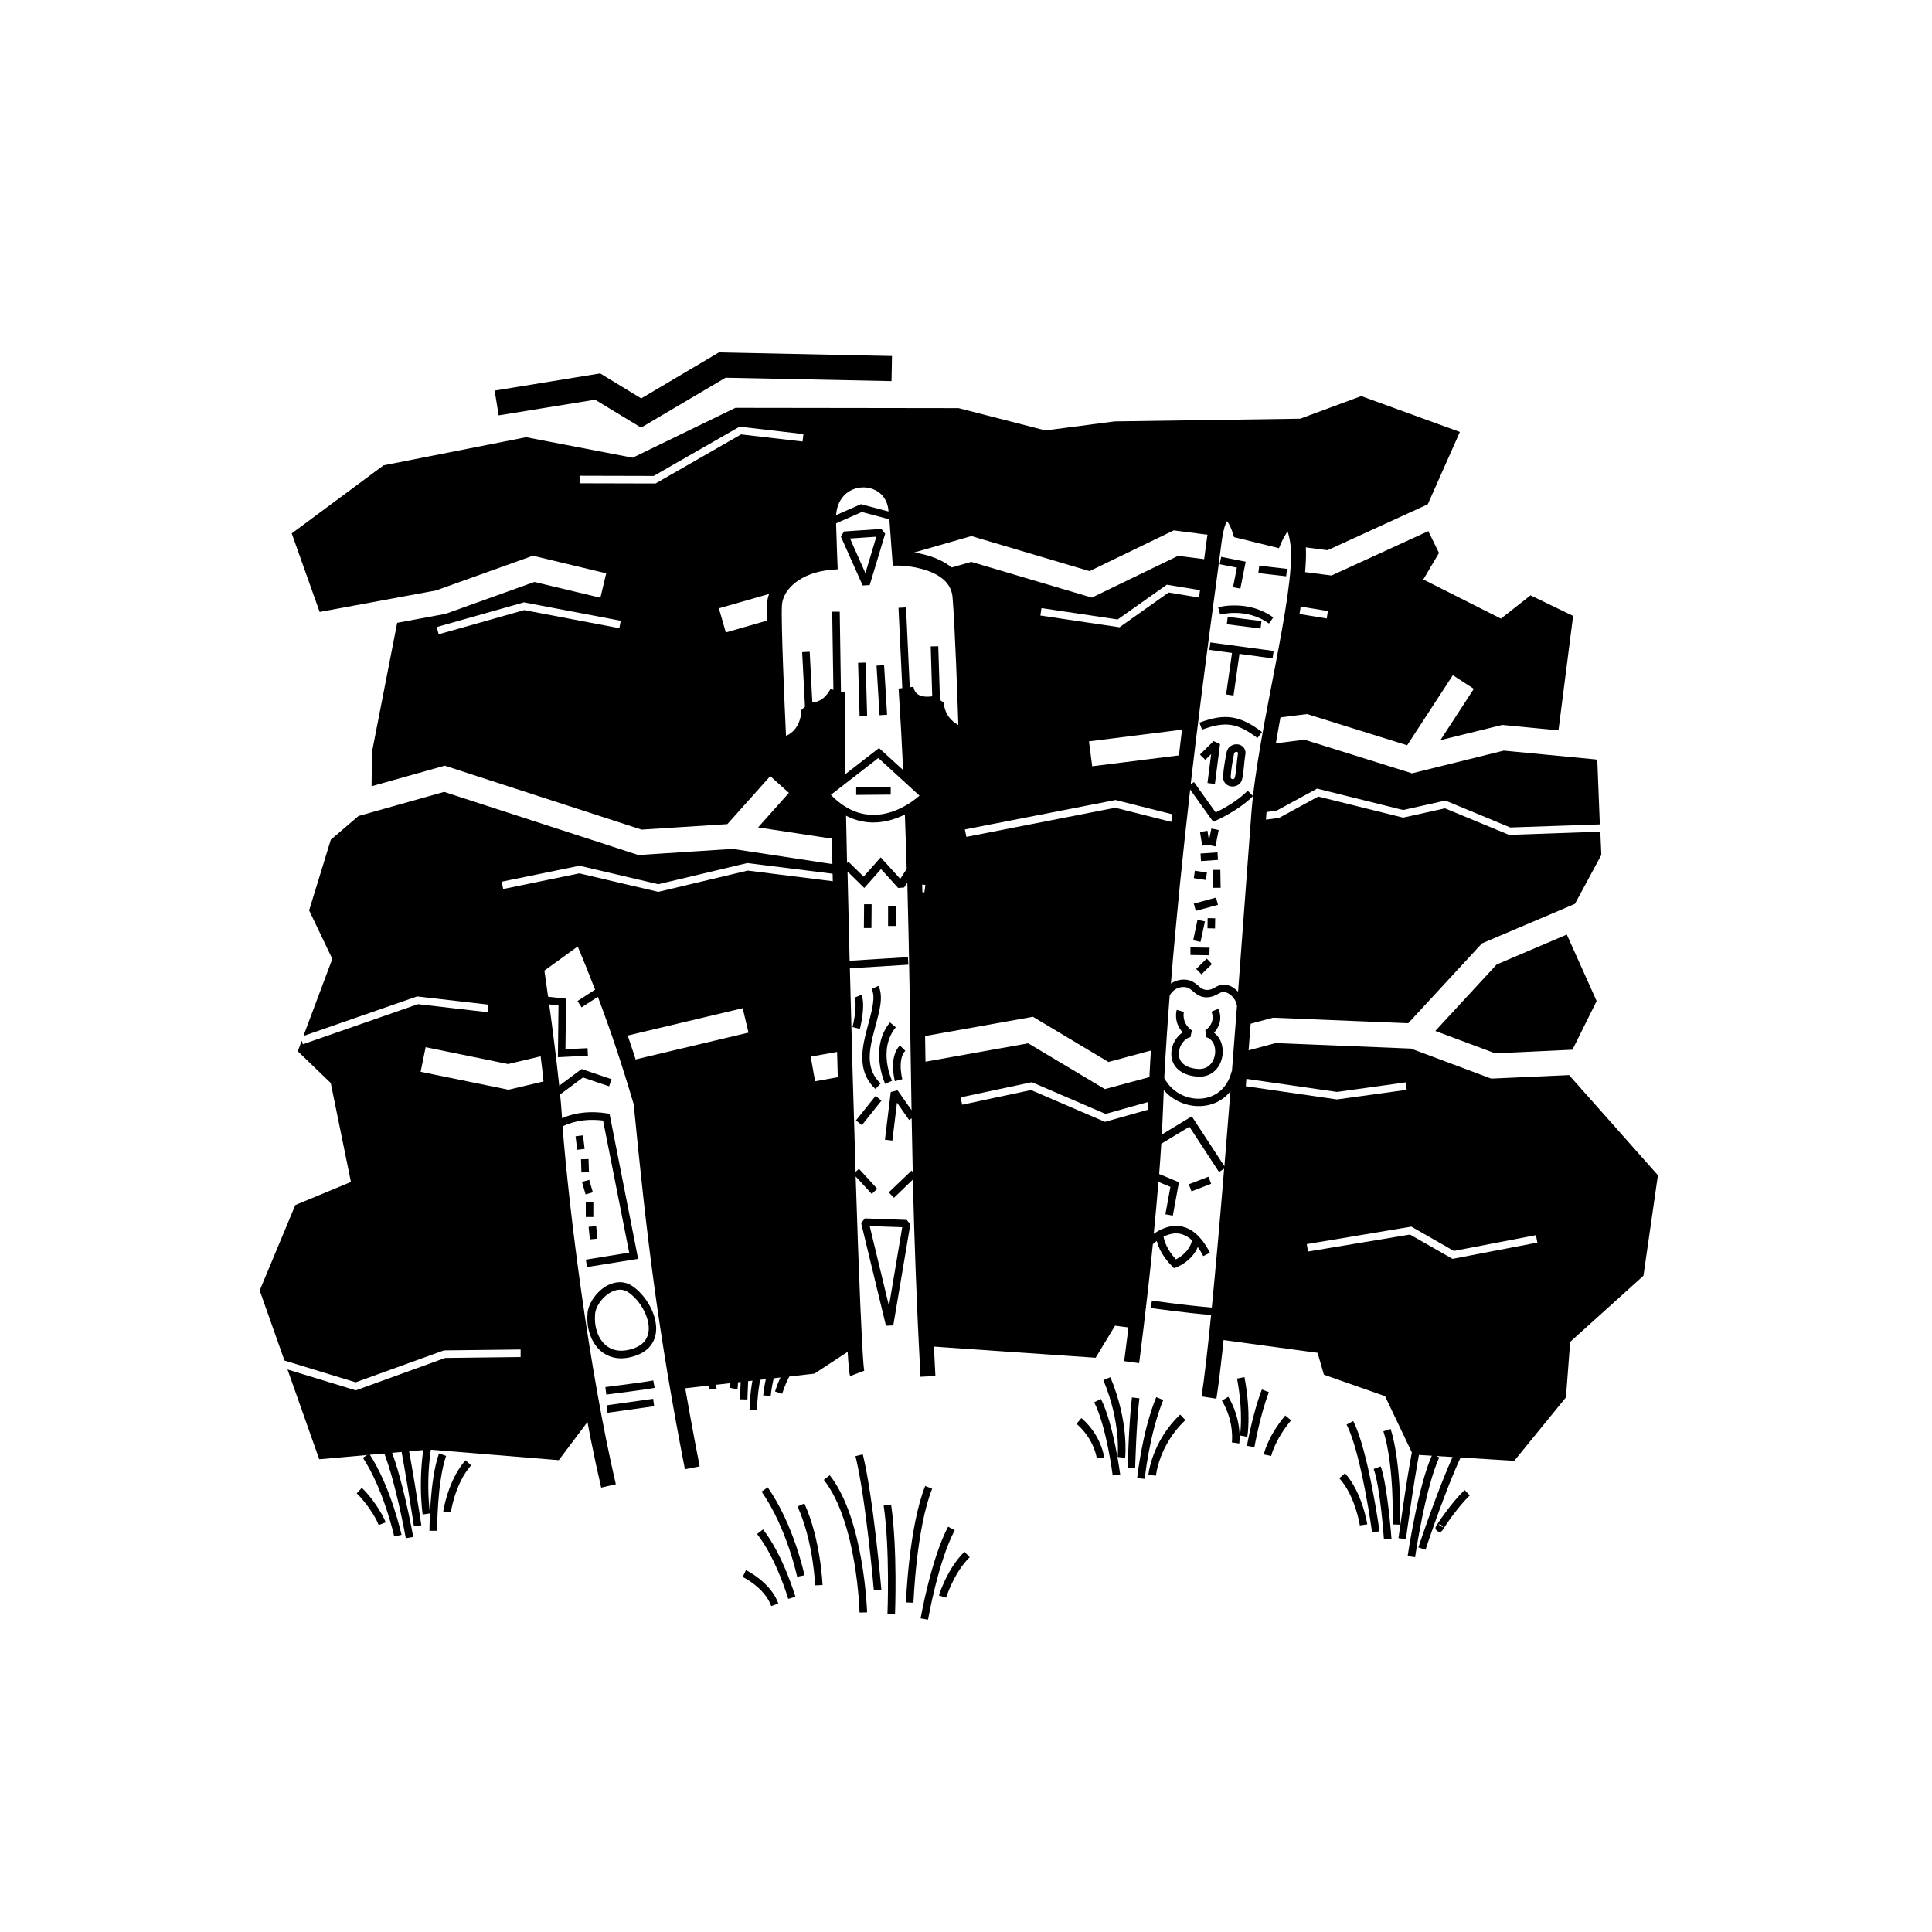
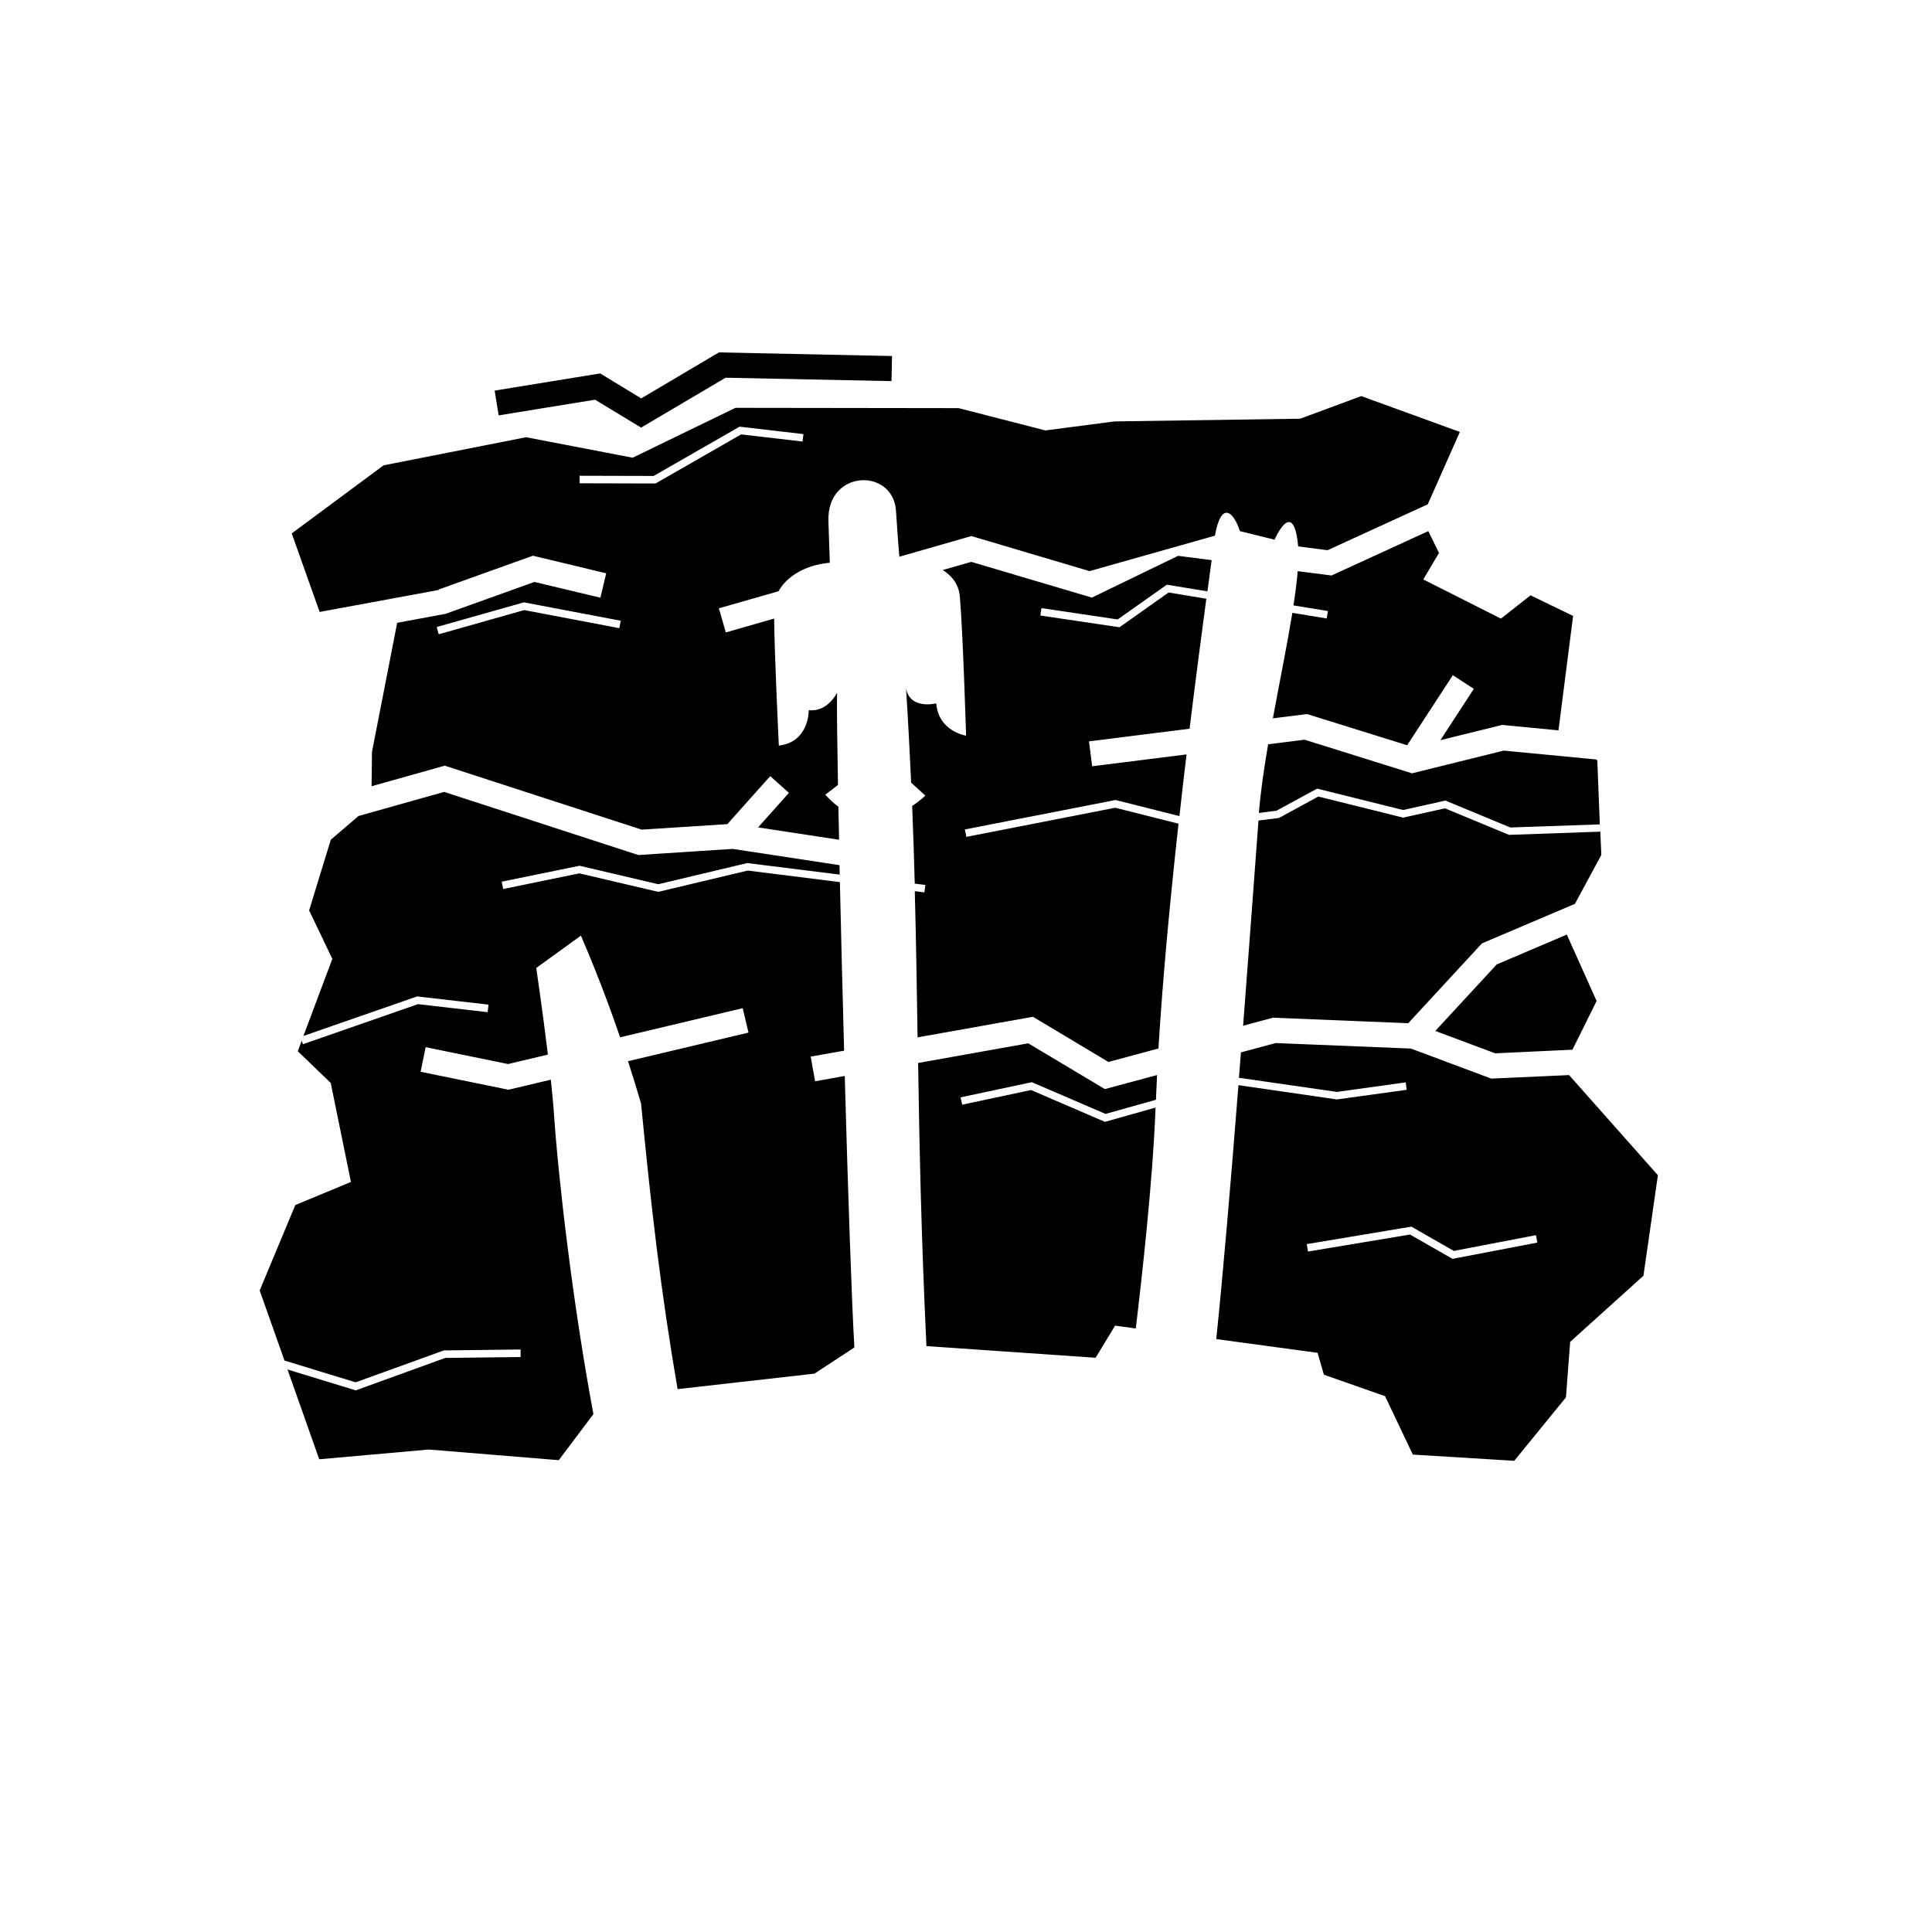
<svg xmlns="http://www.w3.org/2000/svg" width="512" height="512" viewBox="0 0 512 512" fill="none">
-   <path d="M381.39 146.46L377.19 153.56L397.76 163.94L405.61 157.77L416.89 163.22L413.01 193.55L398.11 192.11L381.72 196.15L390.58 182.55L385.02 178.93L372.91 197.5L346.38 189.23L337.33 190.37C339.11 180.69 341.11 170.84 342.49 162.41L351.59 163.9L351.91 161.93L342.78 160.44C343.29 157.11 343.68 154.08 343.9 151.37L352.87 152.51L378.52 140.75L381.31 146.47L381.39 146.44V146.46ZM374.15 204.92L345.73 196.03L336.07 197.25C334.95 203.77 334.05 209.99 333.62 215.45L338.3 214.84L349.05 208.99L371.85 214.66L383.05 212.16L400.24 219.29L423.97 218.47L423.3 201.47L422.93 201.26L398.51 198.92L374.11 204.96L374.14 204.93L374.15 204.92ZM382.88 214.23L371.84 216.68L349.36 211.09L338.96 216.76L333.51 217.45C332.77 227.35 331.25 248.31 329.44 271.83L337.34 269.7L373.2 271.16L392.73 250.01L417.37 239.53L424.37 226.57L424.1 220.4L399.92 221.25L382.89 214.2V214.23H382.88ZM242.43 236.23C242.78 249.4 242.96 262.04 243.17 274.91L273.74 269.46L293.75 281.43L307 277.86C308.17 258.65 310.17 237.77 312.32 218.29L295.56 214.06L256.1 221.78L255.7 219.81L295.64 212.01L312.56 216.27C313.17 210.68 313.81 205.2 314.45 199.93L289.44 203.07L288.59 196.47L315.25 193.12C316.93 179.47 318.5 167.53 319.69 158.67L309.69 157.02L296.68 166.23L275.71 163.12L276 161.15L296.19 164.16L309.23 154.95L319.98 156.71C320.43 153.41 320.8 150.64 321.1 148.44L312.21 147.3L289.36 158.37L257.41 148.9L249.85 151.06C252.22 152.58 254.08 154.78 254.37 158.11C255.22 168.03 256.02 194.96 256.02 194.96C256.02 194.96 248.68 193.84 248.12 186.39C248.12 186.39 241.1 188.2 240.11 182.37C240.67 191.15 241.09 199.45 241.47 207.41L245.22 210.84C245.22 210.84 243.92 212.17 241.73 213.58C242.02 220.68 242.24 227.49 242.42 234.17L245.24 234.52L244.97 236.49L242.47 236.17L242.42 236.25L242.43 236.23ZM396.63 255.6L380.37 273.21L396.25 279.14L416.71 278.18L423.12 265.28L415.22 247.67L396.62 255.6H396.63ZM157.69 105.92L169.9 113.32L192.28 100.1L236.26 101L236.39 94.35L190.52 93.39L169.93 105.58L159.05 98.96L131.09 103.51L132.15 110.08L157.69 105.93V105.92ZM407.41 329.3L407.04 327.33L385.28 331.51L374.03 325.07L346.31 329.7L346.63 331.67L373.66 327.17L384.94 333.61L407.42 329.3H407.41ZM415.76 284.84L439.36 311.45L435.53 338.08L416.11 355.61L414.99 370.32L401.29 387.13L374.42 385.48L367.05 370L350.85 364.31L349.17 358.51L322.32 354.87C324.1 337.82 326.26 312.38 328.2 287.58L354.3 291.36L372.79 288.81L372.52 286.84L354.3 289.37L328.33 285.62C328.52 283.36 328.68 281.12 328.86 278.89L338.07 276.42L373.91 277.88L395.19 285.84L415.76 284.91V284.86V284.84ZM306.23 293.6V293.52L292.82 297.3L273.24 288.87L254.99 292.75L254.56 290.81L273.45 286.79L292.98 295.2L306.34 291.45C306.42 289.29 306.53 287.11 306.63 284.9L292.8 288.62L272.5 276.49L243.31 281.7C243.66 304.1 244.13 327.75 245.52 356.73L290.35 359.82L295.51 351.31L300.99 352.06C302.61 338.62 305.51 312.84 306.23 293.63V293.6ZM153.59 126.08V128.08L173.73 128.13L196.4 115.12L212.68 117.01L212.92 115.04L196 113.07L173.23 126.13L153.62 126.08H153.59ZM164.5 164.5L138.85 159.63L115.73 166.17L116.26 168.09L138.93 161.68L164.13 166.47L164.5 164.5ZM116.29 156.34L84.71 162.17L77.31 141.36L101.65 123.32L139.43 115.87L167.66 121.3L194.9 108.08L254.04 108.16L277.05 114.07L295.35 111.68L344.57 110.96L360.75 104.97L386.88 114.47L378.37 133.65L351.82 145.81L344 144.8V144.51C342.72 131.58 337.77 143.02 337.77 143.02L328.59 140.76C326.91 135.55 323.61 132.62 321.97 141.96L311.06 140.55L288.74 151.35L257.43 142.06L238.33 147.54C238.17 145.81 237.72 139.74 237.45 135.43C236.76 123.96 219.12 124.31 219.54 138.04C219.75 144.9 219.91 149.13 219.91 149.13C213.18 149.74 208.39 152.91 206.31 156.69L190.51 161.21L192.35 167.6L205.15 163.93C205.26 173.99 206.4 197.59 206.4 197.59C214.49 196.66 214.33 188.2 214.33 188.2C219.33 188.76 221.83 183.6 221.83 183.6C221.75 187.38 221.86 196.21 222.07 208.02L218.72 210.6C219.86 211.88 221.03 212.94 222.18 213.79C222.23 216.58 222.31 219.51 222.37 222.54L200.9 219.27L209.07 210.12L204.12 205.68L192.76 218.4L170.04 219.86L117.87 202.91L98.47 208.36L98.58 199.26L105.26 165.05L118.06 162.68L141.63 154.22L159.11 158.4L160.65 151.93L141.23 147.27L116.3 156.21V156.34H116.29ZM223.89 285.14L216.01 286.55L214.84 280.01L223.7 278.44C223.27 263.19 222.9 247.74 222.58 233.77L198.16 230.71L174.45 236.35L153.54 231.45L133.35 235.6L132.95 233.66L153.57 229.43L174.46 234.33L198.03 228.72L222.53 231.78C222.53 230.96 222.5 230.1 222.48 229.28L194.17 224.97L169.16 226.59L117.7 209.86L95.01 216.25L87.67 222.53L81.92 241.26L88.07 254.11L80.41 274.54L110.55 264.06L129.47 266.24L129.23 268.24L110.77 266.11L80.28 276.73L79.96 275.8L78.92 278.59L87.65 287L93 313.23L78.26 319.35L68.82 341.99L75.39 360.56L94.25 366.33L117.64 357.87L137.97 357.63V359.63L117.99 359.87L94.28 368.46L76.19 362.93L84.6 386.72L113.63 384.14L148.08 386.96L157.26 374.75C151.83 345.72 148 312.73 146.8 295.12C146.64 292.59 146.32 289.48 145.98 286.13L134.75 288.79L111.47 284.03L112.8 277.51L134.64 281.98C136.18 281.61 140.07 280.7 145.2 279.48C143.82 268.09 142.11 256.52 142.11 256.52L153.95 247.95C157.54 256.3 161.03 265.22 164.33 274.9C180.4 271.07 196.82 267.18 196.82 267.18L198.36 273.65L166.43 281.23C167.6 284.87 168.77 288.6 169.89 292.46C172.6 320.26 175.05 341.79 179.57 368.13L215.83 364.03L226.42 357.09C225.68 344.32 224.72 315.77 223.87 285.28L223.9 285.17L223.89 285.14Z" fill="#98D6E5" style="fill:#98D6E5;fill:color(display-p3 0.596 0.839 0.898);fill-opacity:1;" />
-   <path fill-rule="evenodd" clip-rule="evenodd" d="M149.07 298.52C152.5 296.82 156.2 296.52 159.82 296.95L166.74 331.96L155.25 333.82L155.57 335.79L169.11 333.61L161.53 295.16L160.84 295.05C156.88 294.44 152.78 294.65 148.95 296.35C148.92 295.82 148.87 295.29 148.84 294.78C148.73 293.29 148.6 291.61 148.41 289.8L148.54 289.96L154.5 285.54L161.42 287.88L162.06 285.99L154.13 283.3L148.2 287.72C147.48 280.83 146.42 272.53 145.54 266.17L148.01 266.44L147.85 280.17L155.81 279.77L155.7 277.77L149.85 278.06L150.01 264.65L145.25 264.14C144.82 261.05 144.48 258.61 144.27 257.22L153.1 250.83C154.67 254.53 156.19 258.33 157.7 262.27L153.04 265.28L154.13 266.96L158.44 264.17C161.77 272.95 164.93 282.39 167.94 292.66C171.35 327.46 174.3 352.42 181.51 389.37L185.42 388.6C178.21 351.72 175.28 326.82 171.88 292.07V291.88L171.8 291.69C166.88 274.8 161.48 260.16 155.78 246.91L152.77 246.09L139.95 255.35L140.14 256.55C140.14 256.55 144 282.68 144.82 295C146.28 316.76 151.79 361.91 159.32 394.24L163.2 393.34C156.12 362.96 150.85 321.19 149.07 298.44V298.49V298.52ZM161.02 374.4L173.36 372.67L173.09 370.7L160.74 372.43L161.01 374.4H161.02ZM305.49 329.75C305.78 329.46 306.16 329.16 306.55 328.87C306.95 330.44 307.99 332.91 310.67 335.63L311.12 336.08L311.71 335.87C311.71 335.87 315.75 334.43 317.43 330.47C317.91 331.16 318.41 331.96 318.87 332.89L320.65 331.99C318.36 327.55 315.81 325.66 313.39 325.07C311.08 324.51 308.84 325.18 307 326.19C306.55 326.43 306.15 326.7 305.75 326.99C306.2 322.49 306.63 317.84 307 313.23L310.17 314.53L308.84 321.79L310.81 322.16L312.43 313.3L307.19 311.12C307.4 308.41 307.59 305.75 307.75 303.11L315.2 298.59L323.05 310.59L324.41 309.71C323.32 323.09 322.18 335.86 321.14 346.51C314.46 345.98 305.26 344.67 305.26 344.67L304.99 346.64C304.99 346.64 314.22 347.94 320.95 348.48C320.02 357.87 319.14 365.45 318.42 370.06L322.36 370.67C326.24 346.19 333.91 237.99 335.61 215.61C337.34 193.15 347.29 157.18 345.99 144.17C345.72 141.54 345.3 139.83 344.85 138.74C344.32 137.57 343.68 136.93 343.09 136.61C341.79 135.89 340.3 136.16 338.97 137.41C338.09 138.23 337.29 139.54 336.74 140.58L330.14 138.96C329.4 137.07 328.44 135.53 327.51 134.73C326.66 134.01 325.78 133.72 324.9 133.75C323.86 133.8 322.69 134.36 321.73 135.98C320.93 137.36 320.16 139.89 319.68 143.91C318.19 156.04 306.32 237.27 304.25 293.49C303.27 320.55 297.92 360.72 297.92 360.72L301.88 361.25C301.88 361.25 303.77 347.02 305.52 329.72L305.49 329.75ZM160.67 369.58C160.67 369.58 170.78 368.33 173.49 367.8L173.12 365.83C170.43 366.36 160.43 367.59 160.43 367.59L160.67 369.56V369.59V369.58ZM220.08 208.22C219.95 200.08 219.84 193.35 219.84 188.66C218.83 189.35 217.61 189.91 216.17 190.1C215.66 193.16 213.75 198.69 206.67 199.52L204.54 199.76L204.43 197.63C204.43 197.63 202.91 166.34 203.21 160.33C203.5 154.74 208.85 148.81 217.84 147.35C217.76 145.49 217.65 142.27 217.52 138.06C217.36 133.16 219.22 129.73 221.83 127.66C228.06 122.66 238.83 125.43 239.44 135.27C239.65 138.84 240 143.6 240.21 146.13C242.34 146.34 246.01 146.93 249.23 148.5C252.85 150.28 255.93 153.24 256.33 158.02C257.15 167.97 257.98 194.98 257.98 194.98L255.69 197C255.69 197 248.21 195.88 246.4 188.7C245.71 188.73 244.94 188.73 244.14 188.62C243.58 188.54 243 188.41 242.41 188.19C242.81 195.05 243.15 201.63 243.45 207.98L246.62 210.88L245.9 211.62C245.9 211.62 245.1 212.44 243.69 213.48C245.74 264.24 244.57 301.78 247.89 364.65L243.93 364.86C242.89 345.38 242.31 328.36 241.91 312.61L236.91 317.43L235.53 315.99L241.57 310.22L241.89 310.57C241.78 305.73 241.68 300.99 241.6 296.36L240.93 296.81L237.71 292.21L236.49 302.27L234.52 302.03L236.06 289.39L237.87 288.94L241.57 294.21C241.2 273.54 241.01 254.46 240.45 233.89L239.6 235.19L238.03 235.32L233.48 230.32L229.04 235.32L224.6 230.96C224.79 238.46 224.97 246.42 225.16 254.61L240.62 253.65L240.73 255.65L225.22 256.61C225.67 274.7 226.2 293.7 226.74 310.57L227.64 309.75L232.48 315.04L231.02 316.4L226.76 311.77C227.16 324.81 227.61 336.51 227.98 345.53C228.3 352.98 228.59 358.57 228.83 361.52C228.91 362.48 229.04 363.38 229.04 363.38C229.04 363.38 229.04 363.3 229.01 363.27L225.29 364.68C225.21 364.47 225.08 363.88 225 363C224.71 360.47 224.39 354.3 224.02 345.68C222.72 314.66 221.01 251.76 220.27 213.45C219.55 212.81 218.81 212.09 218.09 211.27L217.37 210.47L220.16 208.29L220.08 208.21V208.22ZM155.72 348.03C155.29 352.07 156.78 356.44 159.95 358.59C162.11 360.03 165.01 360.53 168.7 359.18C170.59 358.49 171.87 357.45 172.69 356.23C173.94 354.39 174.15 352.11 173.62 349.79C172.82 346.15 170.19 342.47 167.37 340.69C165.32 339.41 163.09 339.6 161.06 340.61C158.24 342.07 155.95 345.27 155.69 348.01L155.72 348.04V348.03ZM157.69 348.22C157.88 346.41 159.21 344.36 160.94 343.06C162.56 341.84 164.56 341.25 166.34 342.37C168.76 343.89 171.02 347.05 171.71 350.19C172.11 351.95 172 353.7 171.07 355.09C170.46 356.02 169.45 356.77 168.04 357.3C165.11 358.36 162.8 358.07 161.1 356.93C158.49 355.17 157.38 351.56 157.72 348.23H157.69V348.22ZM234.79 351.33L236.73 351.25L241.25 324.46L240.29 323.29L229.22 322.89L228.21 324.11L234.78 351.3V351.33H234.79ZM235.59 346.11L230.48 324.93L239.1 325.22L235.59 346.08V346.11ZM315.92 328.71C314.94 327.78 313.92 327.25 312.94 327.01C311.29 326.61 309.69 327.06 308.36 327.73C308.52 328.74 309.16 331.06 311.63 333.74C312.75 333.18 315.17 331.69 315.91 328.71H315.92ZM155.99 325.12L156.31 328.45L158.31 328.26L157.99 324.93L155.99 325.12ZM155.24 318.66V322.52H157.24V318.66H155.24ZM154.23 313.23L155.19 316.53L157.11 315.97L156.15 312.67L154.23 313.23ZM315.76 315.73L320.97 313.71L320.25 311.85L315.04 313.85L315.76 315.71V315.74V315.73ZM153.97 307.22L154.08 310.71L156.08 310.66L155.97 307.17L153.97 307.22ZM308.41 288.96C308.36 290.53 308.28 292.1 308.22 293.64C308.14 295.9 308.01 298.24 307.9 300.66L315.83 295.84L324.48 309.06C325.01 302.52 325.54 295.84 326.08 289.19C321.66 294.78 313.02 294.19 308.44 288.92L308.41 288.95V288.96ZM152.53 301.12L152.96 304.71L154.93 304.47L154.5 300.88L152.53 301.12ZM232.03 290.43L226.84 296.92L228.41 298.17L233.6 291.68L232.06 290.43H232.03ZM327.83 266.32H327.72C327.61 265.07 326.36 263.39 324.77 262.94C323.79 262.67 323.2 263.21 322.46 263.58C321.69 263.98 320.81 264.32 319.64 264.3C318.15 264.25 317.22 263.58 316.31 262.84C315.72 262.33 315.17 261.78 314.26 261.62C312.34 261.3 310.72 262.39 309.98 263.83C309.39 271.31 308.92 278.62 308.54 285.67C312.32 293.01 324.05 293.55 326.39 283.94H326.47C326.95 277.98 327.4 272.05 327.83 266.33V266.32ZM233.36 287.13C229.64 283.64 230.22 279.02 231.31 274.57C232.03 271.64 232.96 268.77 233.31 266.24C233.58 264.38 233.47 262.67 232.83 261.26L231.02 262.08C231.53 263.2 231.55 264.53 231.34 265.99C231.02 268.46 230.09 271.26 229.4 274.1C228.12 279.26 227.67 284.56 232.01 288.6L233.37 287.14V287.11L233.36 287.13ZM236.42 286.44C236.42 286.44 232.51 278.19 237.4 272.23L235.86 270.95C230.22 277.79 234.58 287.26 234.58 287.26L236.39 286.41L236.42 286.44ZM239.13 286.01C239.13 286.01 238.6 284.07 238.7 281.97C238.78 280.69 239.05 279.36 239.92 278.46L238.48 277.05C237.26 278.3 236.78 280.11 236.67 281.84C236.56 284.26 237.15 286.52 237.15 286.52L239.09 286.01H239.12H239.13ZM311.84 267.63C311.84 267.63 310.86 270.82 313.44 273.59C312.35 274.28 311.47 275.4 310.91 276.7C310.17 278.59 310.17 280.82 311.42 282.55C312.46 283.96 314.32 285.1 317.38 285.32C321.88 285.61 324.19 281.81 324.03 278.32C323.95 276.46 323.15 274.73 321.74 273.69C322.83 272.47 324.13 270.23 322.88 267.33L321.04 268.1C322.34 271.13 319.42 273.08 319.42 273.08L319.69 274.86C321.23 275.34 321.98 276.8 322.03 278.37C322.14 280.79 320.62 283.5 317.51 283.29C315.25 283.13 313.81 282.41 313.04 281.37C312.22 280.2 312.27 278.71 312.77 277.43C313.3 276.18 314.29 275.09 315.48 274.85L315.85 273.07C312.98 271.02 313.75 268.17 313.75 268.17L311.83 267.61L311.84 267.63ZM227.88 272.68C227.88 272.68 228.65 269.67 228.73 266.96C228.78 265.68 228.68 264.49 228.3 263.63L226.46 264.38C226.81 265.26 226.78 266.64 226.65 267.95C226.46 270.13 225.93 272.18 225.93 272.18L227.87 272.66V272.69L227.88 272.68ZM328.1 262.84C329.72 241.37 331.03 223.12 331.64 215.35C333.34 193.11 343.32 157.48 342.02 144.63C341.86 143.06 341.49 141.68 341.25 140.85C341.14 140.98 341.04 141.14 340.93 141.28C340.16 142.42 339.6 143.73 339.6 143.73L338.93 145.27L327.04 142.34L326.69 141.28C326.4 140.3 326 139.42 325.6 138.73C325.47 138.52 325.31 138.3 325.15 138.12C325.04 138.28 324.94 138.49 324.88 138.68C324.35 139.9 323.95 141.79 323.63 144.45C322.86 150.86 319.16 176.67 315.54 207.85L316.42 207.24C316.42 207.24 320.01 212.35 322.17 215.3C323.79 214.53 327.78 212.45 330.66 209.55L332.07 210.96C328.13 214.9 322.25 217.45 322.25 217.45L321.53 217.77L321.05 217.13C319.48 214.97 316.63 210.96 315.41 209.23C313.52 225.62 311.69 243.42 310.3 260.66C311.5 259.84 313.01 259.41 314.69 259.68C315.75 259.87 316.53 260.37 317.24 260.96C317.96 261.55 318.6 262.29 319.79 262.34C321.04 262.39 321.79 261.73 322.58 261.36C323.4 260.96 324.26 260.75 325.37 261.07C326.46 261.36 327.42 262.05 328.16 262.88L328.08 262.85L328.1 262.84ZM318.39 258.21L321.18 255.47L319.8 254.03L317.01 256.77L318.39 258.21ZM315.46 253.07L320.51 253.15L320.56 251.15L315.48 251.07V253.07H315.45H315.46ZM317.35 243.76L316.21 249.19L318.15 249.62L319.32 244.19L317.35 243.76ZM320.04 243.31L319.99 246L321.99 246.05L322.04 243.36L320.04 243.31ZM228.99 239.61L228.94 245.94H230.94L230.99 239.63H228.99V239.6V239.61ZM235.35 240.12V245.39H237.37V240.12H235.35ZM316.9 241.39L322.78 239.79L322.25 237.87L316.37 239.47L316.9 241.39ZM321.4 230.59L321.48 235.27H323.48L323.4 230.53H321.4V230.58V230.59ZM316.37 232.72L319.56 233.2L319.85 231.23L316.66 230.75L316.37 232.72ZM239.8 215.85C237.11 217.21 233.71 218.24 229.98 217.9C228.14 217.71 226.2 217.21 224.21 216.17C224.29 220.13 224.37 224.34 224.48 228.73L224.83 228.36L228.87 232.32L233.39 227.21L238.58 232.9L240.28 230.29C240.15 225.55 239.96 220.74 239.8 215.82V215.85ZM318.26 228.2L322.78 227.88L322.65 225.88L318.15 226.2L318.28 228.2H318.25H318.26ZM320.38 222.58L319.98 220.16L318.01 220.48L318.6 224.12L320.14 223.88L322.11 224.31L322.96 219.97L321.02 219.57L320.41 222.6L320.38 222.57V222.58ZM220.19 210.64L232.77 200.88L243.68 210.86C241.79 212.51 236.5 216.5 230.16 215.89C226.97 215.6 223.56 214.11 220.18 210.62V210.65L220.19 210.64ZM226.92 210.66L236.05 210.58V208.58L226.9 208.66V210.66H226.93H226.92ZM330.04 200.05C330.15 199.36 330.01 198.8 329.77 198.37C329.34 197.65 328.57 197.25 327.75 197.25C326.58 197.22 325.36 197.94 325.09 199.27C324.64 201.45 324.29 203.47 324.13 205.68C324.08 206.74 324.48 207.46 325.06 207.91C326.42 208.95 328.81 208.39 329.21 206.37C329.69 203.92 329.64 202.51 330.01 200.01L330.04 200.04V200.05ZM319.4 201.38L320.97 199.84L319.99 207.5L321.96 207.77L323.32 197.21L321.62 196.39L318 199.96L319.41 201.37V201.4L319.4 201.38ZM328.07 199.73C327.67 202.2 327.75 203.59 327.27 206.01C327.16 206.46 326.63 206.62 326.31 206.36C326.18 206.25 326.12 206.07 326.15 205.83C326.28 203.7 326.63 201.79 327.05 199.68C327.13 199.36 327.42 199.23 327.69 199.25C327.8 199.25 327.96 199.25 328.01 199.38C328.06 199.46 328.06 199.59 328.04 199.75L328.07 199.72V199.73ZM221.57 138.7C221.76 145.09 221.92 148.97 221.92 148.97L222 150.86L220.11 151.02C212.45 151.71 207.45 155.97 207.21 160.49C206.97 165.44 207.95 187.57 208.3 195C212.48 193.24 212.37 188.16 212.37 188.16L213.33 187.28L212.58 172.83L214.58 172.72L215.27 186.13C218.49 186.05 220.06 182.62 220.06 182.62L220.86 182.81L220.54 162.11H222.54L222.86 183.29L223.87 183.53C223.82 187.02 223.87 194.76 224.06 205.13L232.95 198.24L239.34 204.07C239.02 197.18 238.62 190 238.14 182.47L239.12 182.36L238.11 161.08L240.11 160.97L241.09 182.12L242.07 182.01C242.36 183.79 243.61 184.4 244.76 184.56C245.64 184.69 246.49 184.61 247.05 184.53L246.65 171.31L248.65 171.26L249.1 185.49L250.11 186.21C250.38 189.51 252.32 191.24 253.97 192.12C253.73 184.91 253.09 166.15 252.43 158.25C252.16 155.06 249.98 153.14 247.56 151.97C243.41 149.95 238.41 149.89 238.41 149.89H236.6L236.47 148.05C236.47 148.05 236.02 142.44 235.7 137.62L228.41 135.68L221.65 138.66L221.6 138.69L221.57 138.7ZM318.55 193.37C321.66 192.23 324 191.77 326.27 192.12C328.5 192.47 330.63 193.61 333.24 195.58L334.44 193.98C331.49 191.77 329.09 190.55 326.56 190.15C324.03 189.75 321.37 190.2 317.86 191.51L318.55 193.37ZM227.4 175.65L227.8 189.86L229.8 189.81L229.4 175.6L227.4 175.65ZM232.29 176.4L233.09 189.54L235.09 189.41L234.29 176.27L232.29 176.4ZM326.5 173.02L324.93 184.03L326.9 184.32L328.47 173.28L337.25 174.48L337.52 172.51L320.76 170.25L320.49 172.22L326.5 173.04V173.01V173.02ZM325.12 165.43L334.06 166.57L334.3 164.6L325.36 163.46L325.12 165.43ZM323.39 162.85C323.39 162.85 330.33 160.93 336.29 165.24L337.43 163.62C330.7 158.75 322.82 160.93 322.82 160.93L323.35 162.85H323.38H323.39ZM323.23 149.52L327.78 150.42L326.77 155.61L328.71 155.98L330.12 148.85L323.63 147.57L323.23 149.54V149.51V149.52ZM223.67 140.82L222.85 142.23L228.62 155.16L230.48 155.05L234.58 141.45L233.57 140.17L223.7 140.84L223.67 140.81V140.82ZM333.47 151.87L340.84 152.72L341.08 150.75L333.71 149.9L333.47 151.87ZM225.24 142.71L232.24 142.23L229.34 151.89L225.27 142.71H225.24ZM235.46 135.56V135.45C235.06 129.25 228.25 127.55 224.34 130.71C222.82 131.93 221.76 133.88 221.57 136.51L228.17 133.61L235.49 135.55H235.46V135.56ZM245.94 429.23C245.94 429.23 248.6 413.83 253.02 405.52L251.26 404.59C246.74 413.08 243.97 428.88 243.97 428.88L245.94 429.23ZM237.19 427.71C237.19 427.71 237.88 410.52 236.15 398.71L234.18 399C235.88 410.65 235.19 427.63 235.19 427.63L237.19 427.71ZM229.79 427.29C229.79 427.29 229.05 402.6 219.89 390.95L218.32 392.17C227.18 403.45 227.79 427.34 227.79 427.34L229.79 427.29ZM196.8 417.9C196.8 417.9 202.63 420.67 204.38 425.62L206.27 424.95C204.27 419.28 197.68 416.09 197.68 416.09L196.83 417.9H196.8ZM242.08 424.73C242.08 424.73 242.8 405.1 247.03 394.53L245.19 393.79C240.85 404.59 240.08 424.65 240.08 424.65L242.08 424.73ZM210.8 423.16C210.8 423.16 207.55 412.09 202.21 405.31L200.64 406.53C205.77 413.05 208.89 423.72 208.89 423.72L210.81 423.16H210.8ZM250.73 423.4C250.73 423.4 252.78 416.75 256.98 412.68L255.6 411.24C251.02 415.63 248.82 422.81 248.82 422.81L250.74 423.4H250.73ZM233.57 421.28C233.57 421.28 231.44 396.7 228.65 385.42L226.71 385.9C229.48 397.1 231.58 421.47 231.58 421.47L233.58 421.31V421.28H233.57ZM217.98 420.05C217.98 420.05 217.55 408.1 213.16 398.42L211.35 399.24C215.61 408.58 216.01 420.13 216.01 420.13L218.01 420.05H217.98ZM213.19 417.44C213.19 417.44 210.42 404.11 203.45 394.16L201.83 395.3C208.56 404.96 211.25 417.86 211.25 417.86L213.19 417.46V417.43V417.44ZM375.01 412.68C375.01 412.68 377.7 394.24 381.42 386.23L379.61 385.38C375.81 393.55 373.04 412.38 373.04 412.38L375.01 412.67V412.68ZM377.77 410.71C377.77 410.71 384.66 389.77 389.24 382.03L387.51 381.02C382.91 388.87 375.88 410.07 375.88 410.07L377.77 410.71ZM372.58 407.89C372.58 407.89 375.37 387.24 377 380.99L375.08 380.48C373.46 386.79 370.61 407.62 370.61 407.62L372.58 407.89ZM368.75 407.73C368.75 407.73 367.71 393.55 365.9 388.6L364.04 389.29C365.8 394.11 366.75 407.89 366.75 407.89L368.75 407.76V407.73ZM109.51 407.28C109.51 407.28 106.48 390.12 102.67 381.95L100.86 382.8C104.58 390.81 107.54 407.65 107.54 407.65L109.51 407.3V407.27V407.28ZM106.42 406.78C106.42 406.78 103.63 394.06 97.85 385.23L96.17 386.32C101.78 394.86 104.47 407.18 104.47 407.18L106.41 406.75V406.78H106.42ZM365.59 405.79C365.59 405.79 362.61 384.29 358.62 376.6L356.86 377.53C360.74 385.03 363.62 406.08 363.62 406.08L365.59 405.81V405.78V405.79ZM382.51 405.13C383.33 403.85 386.45 399.25 389.51 396.3L388.13 394.86C384.41 398.48 380.92 403.85 380.6 404.41C380.47 404.62 380.44 404.78 380.44 404.78C380.39 404.99 380.44 405.15 380.47 405.26C380.5 405.37 381.48 406.59 382.23 405.58C382.26 405.55 382.36 405.39 382.55 405.13H382.52H382.51ZM115.84 405.68C115.84 405.68 115.81 392.7 118.23 385.83L116.34 385.16C113.81 392.24 113.81 405.67 113.81 405.67H115.83L115.84 405.68ZM382.38 404.73C382.33 404.49 382.19 404.36 382.14 404.3C381.93 404.09 381.66 403.9 381.21 404.01L382.38 404.76V404.73ZM111.66 404.19C111.66 404.19 108.52 383.49 106.9 377.16L104.96 377.67C106.58 383.95 109.7 404.49 109.7 404.49L111.67 404.2L111.66 404.19ZM362.34 403.96C362.34 403.96 361.09 395.61 356.43 390.42L354.94 391.75C359.22 396.51 360.37 404.25 360.37 404.25L362.34 403.96ZM102.22 403.42C101.26 401 98.52 396.77 95.89 394.29L94.53 395.75C96.95 398.04 99.51 401.92 100.36 404.16L102.22 403.44V403.41V403.42ZM371.07 404.06C371.07 404.06 371.55 388.31 368.54 378.7L366.62 379.31C369.57 388.65 369.07 404 369.07 404L371.04 404.05H371.07V404.06ZM113.95 401.06C113.95 401.06 112.22 389.67 115.55 377.62L113.63 377.09C110.2 389.57 112.01 401.35 112.01 401.35L113.98 401.06H113.95ZM119.46 400.82C119.46 400.82 120.58 393.08 124.86 388.32L123.37 386.99C118.71 392.18 117.46 400.53 117.46 400.53L119.43 400.82H119.46ZM303.36 391.93C303.36 391.93 304.58 379.98 308.28 371.02L306.42 370.25C302.64 379.43 301.36 391.72 301.36 391.72L303.33 391.91L303.36 391.94V391.93ZM306.34 391.05C306.34 391.05 307.09 382.99 314.14 376.34L312.76 374.88C305.12 382.12 304.33 390.87 304.33 390.87L306.33 391.06H306.36L306.34 391.05ZM296.86 390.76C296.86 390.76 295.16 377.43 291.75 370.73L289.97 371.63C293.27 378.12 294.87 391 294.87 391L296.87 390.76H296.86ZM300.83 389.03C300.83 389.03 301.15 376.98 301.95 370.57L299.98 370.33C299.16 376.82 298.84 389.01 298.84 389.01L300.84 389.06V389.03H300.83ZM292.63 386.26C292.63 386.26 291.96 380.46 286.59 375.8L285.29 377.32C290.03 381.42 290.66 386.47 290.66 386.47L292.63 386.23V386.26ZM298.17 386.32C298.17 386.32 299.29 376.98 294.26 364.98L292.4 365.75C297.19 377.19 296.18 386.1 296.18 386.1L298.15 386.34L298.18 386.31L298.17 386.32ZM336.88 385.84C336.88 385.84 337.76 381.72 342.15 376.4L340.61 375.12C335.79 380.92 334.92 385.44 334.92 385.44L336.86 385.84H336.89H336.88ZM332.44 383.47C332.44 383.47 333.96 374.9 336.27 368.94L334.41 368.22C332.02 374.34 330.45 383.15 330.45 383.15L332.42 383.5L332.45 383.47H332.44ZM328.42 382.54C328.42 382.54 329.32 376.58 325.52 370.17L323.82 371.18C327.23 376.93 326.45 382.25 326.45 382.25L328.42 382.54ZM330.55 380.76C330.55 380.76 331.64 374.83 329.8 364.96L327.83 365.33C329.59 374.75 328.6 380.42 328.6 380.42L330.54 380.77L330.55 380.76ZM200.63 373.62C200.63 373.62 200.52 362.95 205.53 353.64L203.77 352.71C198.53 362.47 198.64 373.65 198.64 373.65H200.64V373.62H200.63ZM198.08 370.86C198.08 370.86 198.4 359.37 199.22 352.95L197.25 352.71C196.43 359.2 196.11 370.83 196.11 370.83L198.11 370.88L198.08 370.85V370.86ZM204.25 369.95C204.25 369.95 204.65 365.05 206.38 361.38L204.57 360.53C202.71 364.49 202.26 369.79 202.26 369.79L204.26 369.95H204.25ZM207.28 369.37C208.56 365.33 210.18 362.88 212.07 360.16L210.45 359.02C208.45 361.87 206.75 364.47 205.39 368.76L207.28 369.37ZM189.91 368.12C189.91 368.12 189.46 361.55 184.06 356.89L182.76 358.41C187.5 362.51 187.92 368.25 187.92 368.25L189.92 368.12H189.91ZM195.42 368.2C195.42 368.2 196.56 362.99 192.87 351.15L190.95 351.74C194.44 362.89 193.45 367.78 193.45 367.78L195.39 368.18L195.42 368.21V368.2ZM193.24 366.47C193.24 366.47 192.6 361.95 191.11 358.75L189.3 359.6C190.68 362.53 191.27 366.73 191.27 366.73L193.24 366.46V366.47Z" fill="#4C6949" style="fill:#4C6949;fill:color(display-p3 0.3 0.41 0.287);fill-opacity:1;" />
+   <path d="M381.39 146.46L377.19 153.56L397.76 163.94L405.61 157.77L416.89 163.22L413.01 193.55L398.11 192.11L381.72 196.15L390.58 182.55L385.02 178.93L372.91 197.5L346.38 189.23L337.33 190.37C339.11 180.69 341.11 170.84 342.49 162.41L351.59 163.9L351.91 161.93L342.78 160.44C343.29 157.11 343.68 154.08 343.9 151.37L352.87 152.51L378.52 140.75L381.31 146.47L381.39 146.44V146.46ZM374.15 204.92L345.73 196.03L336.07 197.25C334.95 203.77 334.05 209.99 333.62 215.45L338.3 214.84L349.05 208.99L371.85 214.66L383.05 212.16L400.24 219.29L423.97 218.47L423.3 201.47L422.93 201.26L398.51 198.92L374.11 204.96L374.14 204.93L374.15 204.92ZM382.88 214.23L371.84 216.68L349.36 211.09L338.96 216.76L333.51 217.45C332.77 227.35 331.25 248.31 329.44 271.83L337.34 269.7L373.2 271.16L392.73 250.01L417.37 239.53L424.37 226.57L424.1 220.4L399.92 221.25L382.89 214.2V214.23H382.88ZM242.43 236.23C242.78 249.4 242.96 262.04 243.17 274.91L273.74 269.46L293.75 281.43L307 277.86C308.17 258.65 310.17 237.77 312.32 218.29L295.56 214.06L256.1 221.78L255.7 219.81L295.64 212.01L312.56 216.27C313.17 210.68 313.81 205.2 314.45 199.93L289.44 203.07L288.59 196.47L315.25 193.12C316.93 179.47 318.5 167.53 319.69 158.67L309.69 157.02L296.68 166.23L275.71 163.12L276 161.15L296.19 164.16L309.23 154.95L319.98 156.71C320.43 153.41 320.8 150.64 321.1 148.44L312.21 147.3L289.36 158.37L257.41 148.9L249.85 151.06C252.22 152.58 254.08 154.78 254.37 158.11C255.22 168.03 256.02 194.96 256.02 194.96C256.02 194.96 248.68 193.84 248.12 186.39C248.12 186.39 241.1 188.2 240.11 182.37C240.67 191.15 241.09 199.45 241.47 207.41L245.22 210.84C245.22 210.84 243.92 212.17 241.73 213.58C242.02 220.68 242.24 227.49 242.42 234.17L245.24 234.52L244.97 236.49L242.47 236.17L242.42 236.25L242.43 236.23ZM396.63 255.6L380.37 273.21L396.25 279.14L416.71 278.18L423.12 265.28L415.22 247.67L396.62 255.6H396.63ZM157.69 105.92L169.9 113.32L192.28 100.1L236.26 101L236.39 94.35L190.52 93.39L169.93 105.58L159.05 98.96L131.09 103.51L132.15 110.08L157.69 105.93V105.92ZM407.41 329.3L407.04 327.33L385.28 331.51L374.03 325.07L346.31 329.7L346.63 331.67L373.66 327.17L384.94 333.61L407.42 329.3H407.41ZM415.76 284.84L439.36 311.45L435.53 338.08L416.11 355.61L414.99 370.32L401.29 387.13L374.42 385.48L367.05 370L350.85 364.31L349.17 358.51L322.32 354.87C324.1 337.82 326.26 312.38 328.2 287.58L354.3 291.36L372.79 288.81L372.52 286.84L354.3 289.37L328.33 285.62C328.52 283.36 328.68 281.12 328.86 278.89L338.07 276.42L373.91 277.88L395.19 285.84L415.76 284.91V284.86V284.84ZM306.23 293.6V293.52L292.82 297.3L273.24 288.87L254.99 292.75L254.56 290.81L273.45 286.79L292.98 295.2L306.34 291.45C306.42 289.29 306.53 287.11 306.63 284.9L292.8 288.62L272.5 276.49L243.31 281.7C243.66 304.1 244.13 327.75 245.52 356.73L290.35 359.82L295.51 351.31L300.99 352.06C302.61 338.62 305.51 312.84 306.23 293.63V293.6ZM153.59 126.08V128.08L173.73 128.13L196.4 115.12L212.68 117.01L212.92 115.04L196 113.07L173.23 126.13L153.62 126.08H153.59ZM164.5 164.5L138.85 159.63L115.73 166.17L116.26 168.09L138.93 161.68L164.13 166.47L164.5 164.5ZM116.29 156.34L84.71 162.17L77.31 141.36L101.65 123.32L139.43 115.87L167.66 121.3L194.9 108.08L254.04 108.16L277.05 114.07L295.35 111.68L344.57 110.96L360.75 104.97L386.88 114.47L378.37 133.65L351.82 145.81L344 144.8V144.51C342.72 131.58 337.77 143.02 337.77 143.02L328.59 140.76C326.91 135.55 323.61 132.62 321.97 141.96L288.74 151.35L257.43 142.06L238.33 147.54C238.17 145.81 237.72 139.74 237.45 135.43C236.76 123.96 219.12 124.31 219.54 138.04C219.75 144.9 219.91 149.13 219.91 149.13C213.18 149.74 208.39 152.91 206.31 156.69L190.51 161.21L192.35 167.6L205.15 163.93C205.26 173.99 206.4 197.59 206.4 197.59C214.49 196.66 214.33 188.2 214.33 188.2C219.33 188.76 221.83 183.6 221.83 183.6C221.75 187.38 221.86 196.21 222.07 208.02L218.72 210.6C219.86 211.88 221.03 212.94 222.18 213.79C222.23 216.58 222.31 219.51 222.37 222.54L200.9 219.27L209.07 210.12L204.12 205.68L192.76 218.4L170.04 219.86L117.87 202.91L98.47 208.36L98.58 199.26L105.26 165.05L118.06 162.68L141.63 154.22L159.11 158.4L160.65 151.93L141.23 147.27L116.3 156.21V156.34H116.29ZM223.89 285.14L216.01 286.55L214.84 280.01L223.7 278.44C223.27 263.19 222.9 247.74 222.58 233.77L198.16 230.71L174.45 236.35L153.54 231.45L133.35 235.6L132.95 233.66L153.57 229.43L174.46 234.33L198.03 228.72L222.53 231.78C222.53 230.96 222.5 230.1 222.48 229.28L194.17 224.97L169.16 226.59L117.7 209.86L95.01 216.25L87.67 222.53L81.92 241.26L88.07 254.11L80.41 274.54L110.55 264.06L129.47 266.24L129.23 268.24L110.77 266.11L80.28 276.73L79.96 275.8L78.92 278.59L87.65 287L93 313.23L78.26 319.35L68.82 341.99L75.39 360.56L94.25 366.33L117.64 357.87L137.97 357.63V359.63L117.99 359.87L94.28 368.46L76.19 362.93L84.6 386.72L113.63 384.14L148.08 386.96L157.26 374.75C151.83 345.72 148 312.73 146.8 295.12C146.64 292.59 146.32 289.48 145.98 286.13L134.75 288.79L111.47 284.03L112.8 277.51L134.64 281.98C136.18 281.61 140.07 280.7 145.2 279.48C143.82 268.09 142.11 256.52 142.11 256.52L153.95 247.95C157.54 256.3 161.03 265.22 164.33 274.9C180.4 271.07 196.82 267.18 196.82 267.18L198.36 273.65L166.43 281.23C167.6 284.87 168.77 288.6 169.89 292.46C172.6 320.26 175.05 341.79 179.57 368.13L215.83 364.03L226.42 357.09C225.68 344.32 224.72 315.77 223.87 285.28L223.9 285.17L223.89 285.14Z" fill="#98D6E5" style="fill:#98D6E5;fill:color(display-p3 0.596 0.839 0.898);fill-opacity:1;" />
</svg>